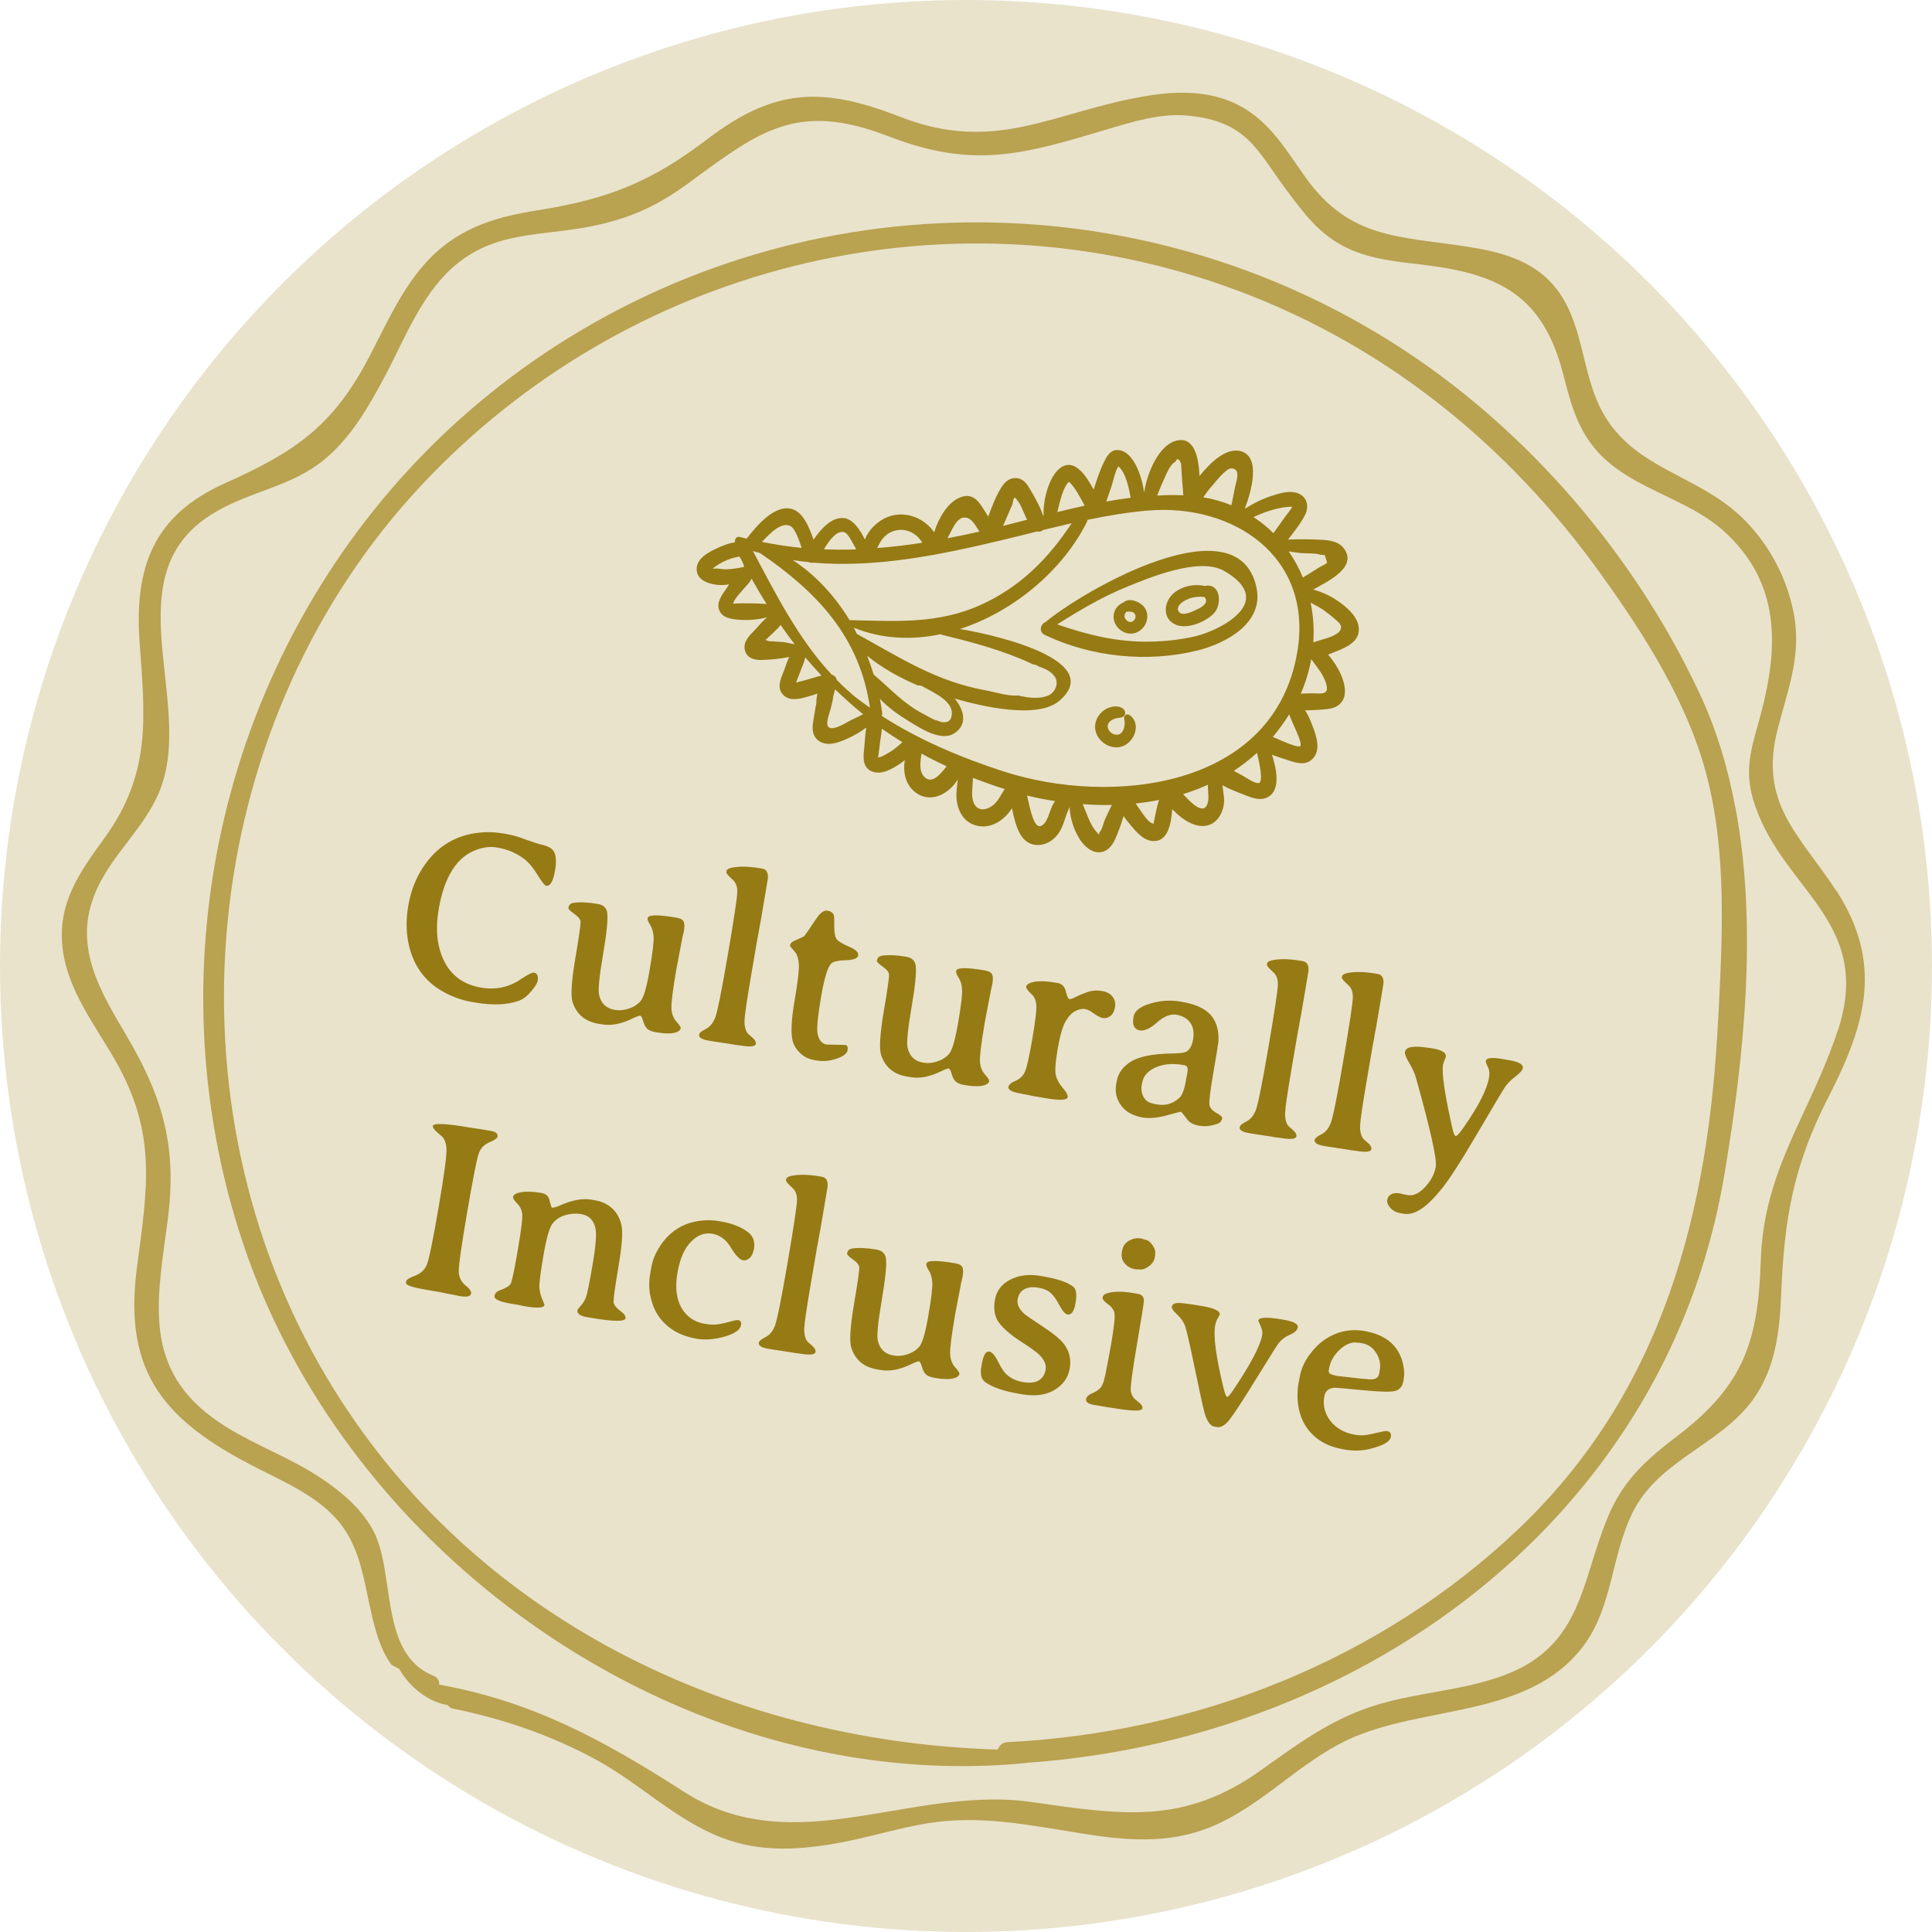
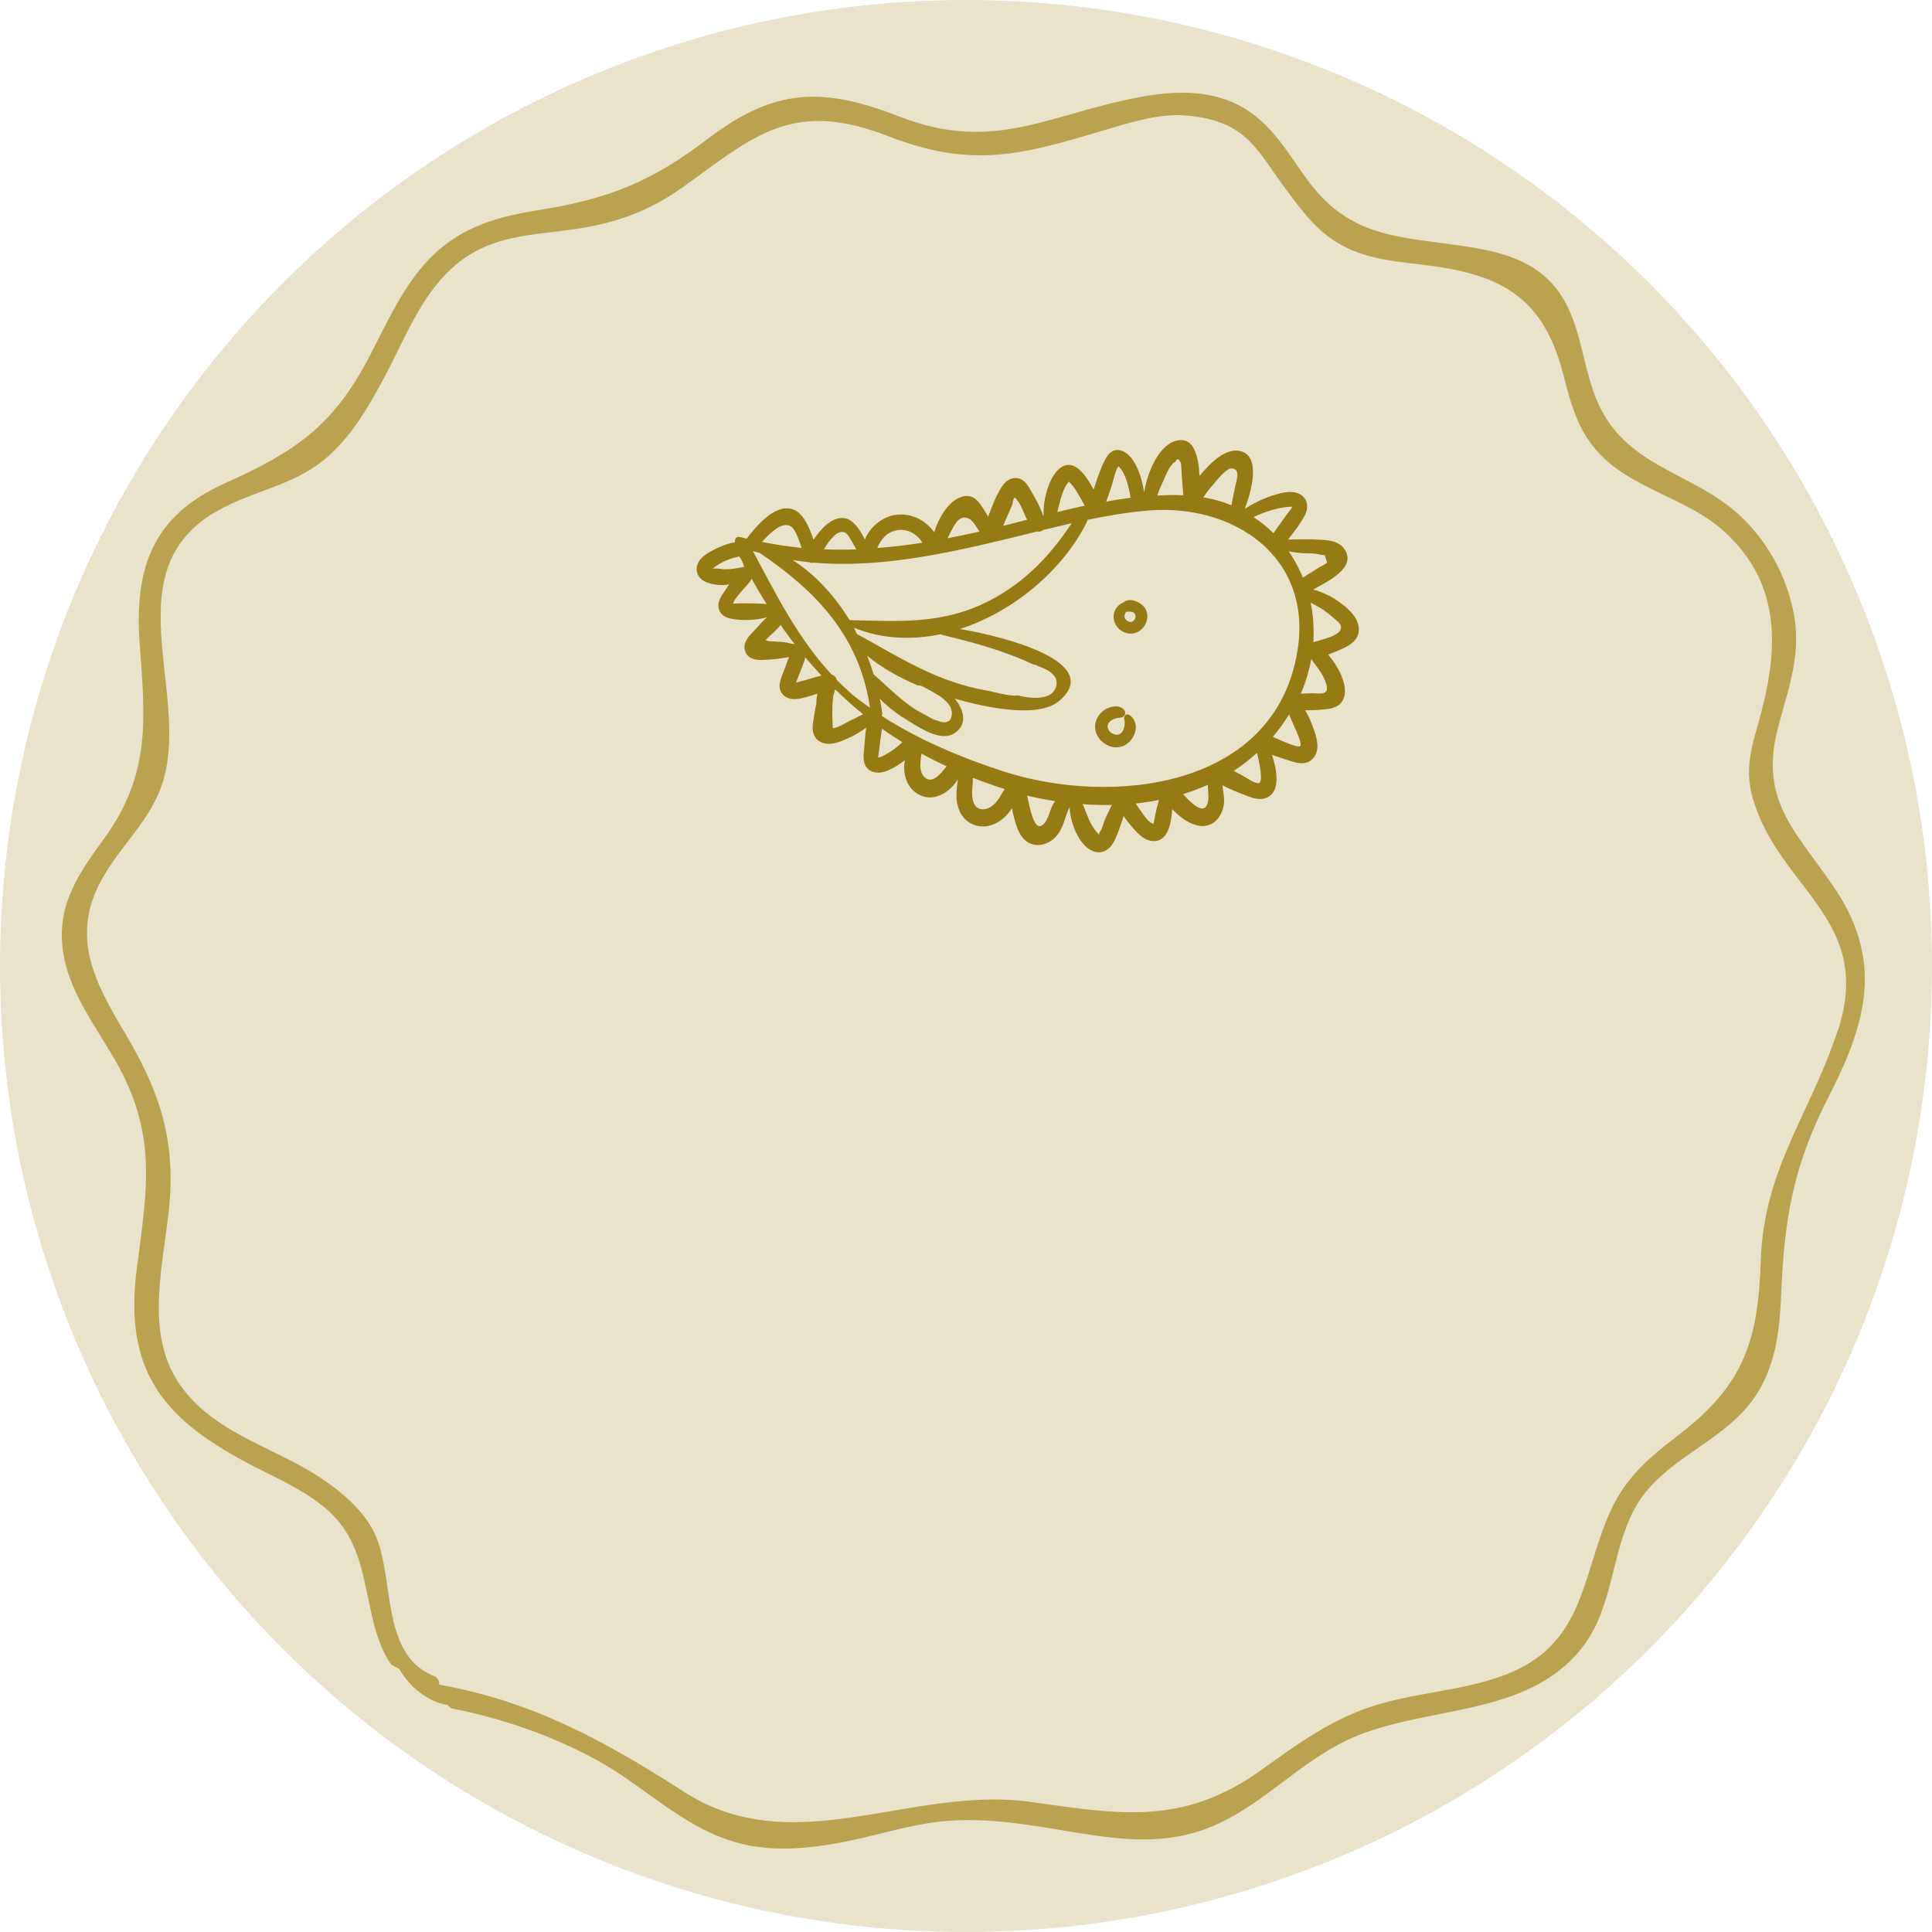
<svg xmlns="http://www.w3.org/2000/svg" width="125" height="125" viewBox="0 0 125 125" fill="none">
  <circle cx="62.5" cy="62.5" r="62.5" fill="#E9E3CC" />
  <path d="M118.79 57.594C121.833 62.267 120.765 66.174 118.334 70.912C116.024 75.407 115.436 78.821 115.238 83.838C115.136 86.184 114.859 88.529 113.449 90.512C111.385 93.41 107.526 94.39 105.773 97.59C104.219 100.434 104.417 103.961 102.37 106.592C98.787 111.211 92.036 110.291 87.175 112.577C84.03 114.067 81.659 116.805 78.448 118.158C75.61 119.358 72.777 119.079 69.818 118.598C66.524 118.069 63.409 117.422 60.036 117.962C58.194 118.265 56.393 118.823 54.563 119.18C51.874 119.69 49.257 119.898 46.665 118.883C43.7 117.737 41.359 115.368 38.581 113.86C35.604 112.239 32.471 111.182 29.194 110.523C29.116 110.451 29.026 110.398 28.954 110.315C27.652 110.107 26.452 109.086 25.84 107.987C25.81 107.975 25.792 107.957 25.768 107.946C25.611 107.868 25.468 107.791 25.323 107.708C24.729 106.895 24.381 105.873 24.081 104.609C23.415 101.764 23.289 99.395 20.918 97.466C19.598 96.385 18.044 95.708 16.543 94.936C10.71 91.955 7.961 88.879 8.855 82.051C9.54 76.82 10.176 73.358 7.457 68.608C6.149 66.322 4.372 64.066 4.054 61.376C3.7 58.449 5.134 56.46 6.773 54.203C9.78 50.041 9.39 46.449 9.035 41.609C8.681 36.705 9.906 33.338 14.581 31.254C19.094 29.235 21.537 27.567 23.853 23.155C24.933 21.106 25.87 18.933 27.406 17.158C29.41 14.86 31.799 14.076 34.776 13.607C39.409 12.871 42.146 11.76 45.819 8.964C50.133 5.686 53.23 5.609 58.218 7.551C64.387 9.955 67.988 7.307 73.899 6.256C75.802 5.912 77.896 5.817 79.703 6.601C81.995 7.58 83.094 9.546 84.462 11.47C87.307 15.454 90.475 15.275 94.856 15.947C96.969 16.273 99.094 16.79 100.528 18.476C102.532 20.821 102.256 24.176 103.745 26.777C105.779 30.328 109.734 30.702 112.591 33.374C114.295 34.971 115.496 37.114 115.994 39.389C116.63 42.274 115.724 44.412 115.021 47.149C113.761 51.977 116.42 53.989 118.778 57.594H118.79ZM118.916 66.661C121.275 59.44 115.058 57.517 113.389 51.597C113.347 51.448 113.317 51.312 113.287 51.163C112.903 49.328 113.473 47.933 113.959 46.069C115.082 41.77 115.178 37.684 111.559 34.389C109.206 32.252 105.773 31.699 103.553 29.425C102.082 27.905 101.65 26.177 101.134 24.194C99.826 19.111 96.987 17.728 92.15 17.14C90.451 16.932 88.717 16.796 87.151 16.041C85.344 15.181 84.336 13.767 83.172 12.212C81.335 9.748 80.693 7.836 76.834 7.479C75.07 7.313 73.275 7.883 71.619 8.37C66.115 10.027 62.941 10.929 57.461 8.809C51.58 6.541 49.137 8.477 44.624 11.79C42.53 13.34 40.723 14.153 38.179 14.658C34.944 15.293 31.937 14.925 29.26 17.33C27.166 19.224 26.146 22.039 24.843 24.455C23.823 26.361 22.731 28.261 21.044 29.686C18.902 31.48 16.285 31.747 13.933 33.13C7.463 36.919 12.156 44.572 10.62 50.296C9.906 52.986 7.793 54.643 6.521 57.012C4.588 60.616 6.113 63.537 8.021 66.726C9.408 69.053 10.314 71.055 10.74 73.192C11.106 75.009 11.136 76.909 10.818 79.189C10.074 84.628 9.233 88.975 14.665 92.341C16.651 93.57 18.872 94.36 20.816 95.666C21.459 96.1 22.089 96.581 22.653 97.109C23.211 97.65 23.703 98.237 24.093 98.926C25.648 101.693 24.447 106.996 28.078 108.438C28.336 108.545 28.432 108.783 28.414 108.997C34.416 110.065 39.037 112.577 44.246 115.926C50.398 119.88 56.813 116.704 63.451 116.448C64.531 116.401 65.611 116.431 66.692 116.585C72.537 117.41 76.57 118.123 81.611 114.513C84.12 112.725 86.304 111.104 89.287 110.243C91.934 109.477 94.754 109.353 97.341 108.379C102.388 106.473 102.292 102.317 104.027 98.154C104.405 97.252 104.843 96.504 105.353 95.85C106.205 94.74 107.256 93.879 108.528 92.905C112.843 89.616 113.755 86.754 113.923 81.54C114.121 75.591 117.116 72.111 118.904 66.661H118.916Z" fill="#B9A250" />
-   <path d="M112.275 52.214C113.753 59.992 112.813 68.615 111.559 76.045C110.276 83.659 107.113 90.356 102.625 95.914C94.074 106.545 80.705 113.054 66.436 114.052C66.425 114.052 66.419 114.064 66.395 114.064C65.449 114.164 64.491 114.218 63.539 114.247C49.306 114.678 35.363 107.998 25.825 97.485C21.308 92.494 17.784 86.659 15.678 80.304C14.945 78.095 14.377 75.862 13.97 73.618C10.599 55.226 17.754 35.977 32.921 24.508C49.271 12.14 71.575 11.035 89.155 21.59C98.095 26.947 105.564 35.452 109.975 44.89C111.051 47.193 111.79 49.662 112.269 52.22L112.275 52.214ZM111.169 65.922C111.435 60.642 111.755 55.108 110.365 49.963C109.123 45.368 106.427 41.128 103.677 37.283C97.498 28.612 89.232 21.997 79.126 18.459C60.872 12.063 40.549 17.261 27.339 31.317C13.088 46.467 10.422 70.299 20.693 88.354C29.746 104.248 46.74 112.664 64.556 113.196C64.645 112.942 64.858 112.729 65.189 112.717C77.417 112.103 89.302 107.419 98.225 98.944C107.58 90.049 110.56 78.443 111.163 65.916L111.169 65.922Z" fill="#B9A250" />
-   <path d="M32.534 53.922L32.796 53.967C33.156 54.029 33.561 54.145 34.012 54.318C34.465 54.485 34.823 54.599 35.087 54.66C35.351 54.721 35.553 54.809 35.692 54.922C35.961 55.143 36.035 55.607 35.913 56.316C35.792 57.024 35.598 57.355 35.331 57.31C35.244 57.295 35.062 57.063 34.784 56.614C34.508 56.16 34.228 55.821 33.944 55.598C33.44 55.205 32.845 54.95 32.157 54.833C31.761 54.765 31.345 54.804 30.908 54.952C29.591 55.387 28.749 56.68 28.381 58.831C28.158 60.167 28.284 61.298 28.759 62.225C29.235 63.151 30.022 63.709 31.12 63.897C32.06 64.058 32.909 63.883 33.667 63.374C34.139 63.058 34.431 62.91 34.544 62.929C34.759 62.966 34.84 63.141 34.787 63.455C34.759 63.614 34.617 63.845 34.358 64.15C34.1 64.455 33.836 64.655 33.566 64.751C32.807 65.018 31.873 65.056 30.764 64.866L30.495 64.82C29.873 64.714 29.264 64.493 28.666 64.159C27.456 63.481 26.707 62.423 26.419 60.984C26.273 60.235 26.271 59.445 26.413 58.613C26.556 57.776 26.821 57.032 27.208 56.379C27.989 55.054 29.068 54.248 30.443 53.961C31.139 53.816 31.836 53.803 32.534 53.922ZM43.766 66.101C43.962 66.314 44.053 66.459 44.04 66.536C44.028 66.608 43.977 66.671 43.889 66.724C43.634 66.887 43.145 66.906 42.421 66.782C42.184 66.742 42.006 66.672 41.886 66.572C41.772 66.468 41.681 66.302 41.614 66.074C41.553 65.846 41.489 65.727 41.422 65.716C41.355 65.709 41.191 65.769 40.932 65.893C40.205 66.25 39.547 66.377 38.956 66.276C38.951 66.276 38.943 66.274 38.933 66.272L38.702 66.233C37.855 66.088 37.303 65.624 37.046 64.84C36.915 64.432 36.972 63.498 37.217 62.039C37.467 60.576 37.581 59.769 37.56 59.617C37.539 59.461 37.398 59.294 37.138 59.117C36.884 58.936 36.763 58.81 36.775 58.738C36.807 58.548 36.918 58.44 37.108 58.414C37.53 58.355 38.052 58.378 38.673 58.484C39.032 58.546 39.236 58.731 39.283 59.04C39.347 59.437 39.258 60.344 39.016 61.761C38.774 63.173 38.689 64.04 38.76 64.365C38.882 64.919 39.22 65.244 39.775 65.339C40.062 65.388 40.36 65.362 40.668 65.262C40.981 65.162 41.238 65 41.44 64.776C41.643 64.551 41.84 63.874 42.034 62.745C42.228 61.611 42.312 60.89 42.285 60.584C42.263 60.28 42.189 60.032 42.063 59.841C41.938 59.645 41.884 59.499 41.901 59.401C41.939 59.175 42.562 59.166 43.768 59.372C44.02 59.415 44.174 59.5 44.232 59.626C44.291 59.747 44.295 59.954 44.245 60.246L44.144 60.697L43.755 62.738C43.526 64.073 43.422 64.914 43.442 65.261C43.463 65.603 43.571 65.883 43.766 66.101ZM45.231 66.938C45.25 66.831 45.389 66.712 45.649 66.582C45.914 66.453 46.119 66.216 46.262 65.87C46.407 65.52 46.683 64.151 47.092 61.764C47.501 59.377 47.704 58.019 47.702 57.691C47.705 57.364 47.613 57.113 47.426 56.939C47.125 56.66 46.979 56.495 46.988 56.444L47.004 56.351C47.019 56.264 47.106 56.2 47.267 56.158C47.763 56.037 48.396 56.043 49.166 56.175L49.32 56.201C49.582 56.246 49.703 56.449 49.684 56.81C49.681 56.857 49.617 57.245 49.492 57.974L49.209 59.63L49.147 59.944L49.064 60.429L49.002 60.744C49.002 60.744 48.863 61.557 48.585 63.185C48.325 64.704 48.186 65.65 48.17 66.023C48.16 66.391 48.231 66.672 48.382 66.867C48.4 66.886 48.497 66.972 48.672 67.123C48.846 67.274 48.923 67.412 48.902 67.535C48.871 67.715 48.538 67.75 47.901 67.641L47.583 67.602L47.267 67.548L46 67.355L45.839 67.328C45.402 67.253 45.2 67.123 45.231 66.938ZM53.491 67.583L54.692 67.606C54.825 67.629 54.874 67.746 54.838 67.957C54.803 68.162 54.569 68.341 54.136 68.494C53.703 68.647 53.268 68.686 52.831 68.612L52.678 68.585C52.334 68.526 52.038 68.383 51.792 68.156C51.545 67.929 51.38 67.674 51.297 67.39C51.154 66.895 51.192 66.011 51.41 64.738C51.629 63.46 51.719 62.654 51.681 62.32C51.648 61.986 51.57 61.748 51.447 61.606C51.217 61.344 51.103 61.204 51.107 61.183C51.13 61.05 51.218 60.949 51.373 60.88C51.767 60.704 51.983 60.604 52.019 60.578C52.061 60.548 52.331 60.161 52.828 59.417C53.076 59.047 53.313 58.882 53.539 58.92C53.77 58.96 53.91 59.068 53.959 59.246C53.972 59.29 53.978 59.521 53.975 59.938C53.978 60.356 54.033 60.635 54.141 60.775C54.25 60.91 54.516 61.069 54.939 61.252C55.363 61.431 55.558 61.617 55.525 61.812C55.492 62.008 55.223 62.112 54.718 62.126C54.214 62.14 53.897 62.215 53.768 62.352C53.544 62.583 53.327 63.307 53.119 64.523C52.911 65.74 52.836 66.517 52.894 66.855C52.969 67.285 53.168 67.528 53.491 67.583ZM63.725 69.517C63.922 69.731 64.013 69.876 64 69.953C63.987 70.025 63.937 70.087 63.849 70.141C63.594 70.303 63.104 70.322 62.38 70.198C62.144 70.158 61.966 70.088 61.846 69.988C61.731 69.884 61.641 69.718 61.574 69.49C61.513 69.263 61.449 69.143 61.382 69.132C61.314 69.126 61.151 69.185 60.892 69.31C60.165 69.666 59.506 69.794 58.916 69.693C58.911 69.692 58.903 69.691 58.893 69.689L58.662 69.649C57.815 69.504 57.263 69.04 57.006 68.256C56.875 67.848 56.932 66.915 57.176 65.456C57.427 63.993 57.541 63.185 57.519 63.034C57.499 62.877 57.358 62.71 57.098 62.533C56.843 62.352 56.722 62.226 56.735 62.154C56.767 61.964 56.878 61.856 57.068 61.831C57.49 61.771 58.012 61.794 58.633 61.901C58.992 61.962 59.196 62.147 59.243 62.457C59.307 62.853 59.218 63.76 58.976 65.177C58.734 66.589 58.649 67.457 58.72 67.781C58.842 68.335 59.18 68.66 59.734 68.755C60.022 68.804 60.32 68.778 60.627 68.678C60.94 68.578 61.198 68.416 61.4 68.192C61.602 67.968 61.8 67.291 61.993 66.161C62.188 65.027 62.271 64.307 62.244 64.001C62.222 63.696 62.149 63.448 62.023 63.258C61.898 63.062 61.844 62.915 61.86 62.818C61.899 62.592 62.522 62.582 63.728 62.788C63.98 62.831 64.134 62.916 64.192 63.042C64.25 63.163 64.254 63.37 64.204 63.663L64.104 64.113L63.715 66.155C63.486 67.49 63.382 68.33 63.402 68.677C63.422 69.019 63.53 69.299 63.725 69.517ZM69.078 70.988C69.043 71.188 68.561 71.209 67.632 71.05L66.816 70.91L66.495 70.839L66.011 70.749C65.467 70.656 65.212 70.511 65.245 70.316C65.269 70.178 65.415 70.052 65.682 69.939C65.956 69.822 66.155 69.648 66.279 69.415C66.41 69.179 66.579 68.45 66.788 67.228C66.998 66.006 67.084 65.257 67.046 64.981C67.014 64.706 66.923 64.498 66.773 64.356C66.504 64.104 66.378 63.931 66.394 63.839C66.409 63.747 66.477 63.674 66.597 63.62C66.953 63.459 67.51 63.444 68.27 63.574L68.416 63.599C68.709 63.649 68.891 63.833 68.963 64.152C69.037 64.466 69.112 64.629 69.189 64.642C69.266 64.656 69.409 64.606 69.618 64.494C69.833 64.383 70.083 64.278 70.37 64.179C70.661 64.081 70.969 64.059 71.292 64.115C71.616 64.17 71.848 64.297 71.988 64.496C72.134 64.69 72.185 64.918 72.14 65.179C72.09 65.445 71.986 65.634 71.83 65.745C71.673 65.855 71.518 65.897 71.364 65.871C71.21 65.844 71.018 65.748 70.787 65.582C70.558 65.411 70.358 65.31 70.189 65.281C70.02 65.252 69.823 65.293 69.598 65.402C69.374 65.506 69.159 65.728 68.953 66.068C68.752 66.404 68.577 67.011 68.427 67.889C68.278 68.761 68.243 69.337 68.322 69.614C68.402 69.887 68.552 70.151 68.773 70.405C68.999 70.66 69.1 70.855 69.078 70.988ZM76.651 68.924L76.521 68.901C75.848 68.786 75.26 68.842 74.756 69.067C74.259 69.288 73.972 69.622 73.895 70.069L73.869 70.223C73.824 70.485 73.863 70.735 73.987 70.972C74.116 71.206 74.308 71.344 74.565 71.388L74.655 71.42L74.886 71.459C75.42 71.551 75.894 71.407 76.307 71.029C76.489 70.864 76.63 70.487 76.731 69.897C76.739 69.85 76.747 69.804 76.754 69.758L76.794 69.574L76.825 69.389C76.874 69.107 76.816 68.952 76.651 68.924ZM73.335 65.796C73.4 65.416 73.758 65.129 74.41 64.934C75.067 64.734 75.72 64.69 76.366 64.801C76.387 64.805 76.407 64.808 76.428 64.812C77.044 64.917 77.524 65.076 77.868 65.288C78.567 65.714 78.887 66.419 78.83 67.402C78.824 67.502 78.718 68.149 78.513 69.346C78.309 70.537 78.221 71.24 78.247 71.456C78.279 71.673 78.427 71.854 78.693 72C78.964 72.147 79.092 72.264 79.077 72.351C79.045 72.536 78.929 72.661 78.727 72.727C78.324 72.859 77.943 72.894 77.584 72.832C77.229 72.772 76.979 72.644 76.833 72.45C76.57 72.104 76.428 71.929 76.407 71.926C76.387 71.922 76.074 72.003 75.47 72.169C74.866 72.33 74.354 72.375 73.933 72.303C73.302 72.195 72.836 71.935 72.537 71.525C72.237 71.114 72.13 70.66 72.215 70.162L72.248 69.969C72.339 69.435 72.651 69.005 73.182 68.679C73.714 68.352 74.599 68.179 75.839 68.159C76.29 68.151 76.578 68.121 76.703 68.069C76.953 67.964 77.116 67.69 77.192 67.249C77.267 66.807 77.207 66.448 77.012 66.172C76.816 65.895 76.52 65.723 76.125 65.655C75.73 65.588 75.308 65.753 74.859 66.152C74.416 66.546 74.044 66.718 73.741 66.666C73.381 66.605 73.246 66.314 73.335 65.796ZM80.207 72.925C80.226 72.817 80.365 72.698 80.625 72.568C80.89 72.439 81.094 72.202 81.238 71.857C81.383 71.506 81.659 70.138 82.068 67.751C82.476 65.363 82.68 64.006 82.678 63.678C82.681 63.351 82.589 63.1 82.402 62.925C82.101 62.647 81.955 62.481 81.964 62.43L81.98 62.338C81.995 62.25 82.082 62.186 82.243 62.145C82.739 62.024 83.372 62.029 84.142 62.161L84.296 62.187C84.558 62.232 84.679 62.435 84.659 62.796C84.657 62.843 84.593 63.231 84.468 63.961L84.185 65.616L84.123 65.93L84.04 66.416L83.978 66.73C83.978 66.73 83.839 67.544 83.56 69.171C83.3 70.691 83.162 71.637 83.146 72.009C83.136 72.377 83.207 72.659 83.358 72.854C83.376 72.873 83.472 72.958 83.647 73.109C83.822 73.261 83.899 73.398 83.878 73.521C83.847 73.701 83.513 73.736 82.877 73.627L82.558 73.589L82.243 73.535L80.976 73.342L80.814 73.314C80.378 73.239 80.175 73.11 80.207 72.925ZM85.058 73.755C85.077 73.647 85.216 73.528 85.476 73.399C85.741 73.27 85.946 73.032 86.089 72.687C86.234 72.337 86.51 70.968 86.919 68.581C87.328 66.194 87.531 64.836 87.529 64.508C87.532 64.181 87.44 63.93 87.254 63.756C86.953 63.477 86.806 63.312 86.815 63.261L86.831 63.168C86.846 63.081 86.933 63.017 87.094 62.975C87.59 62.854 88.223 62.859 88.993 62.991L89.147 63.018C89.409 63.062 89.53 63.266 89.511 63.627C89.508 63.674 89.444 64.062 89.319 64.791L89.036 66.446L88.974 66.761L88.891 67.246L88.829 67.56C88.829 67.56 88.69 68.374 88.412 70.001C88.152 71.521 88.013 72.467 87.997 72.839C87.987 73.207 88.058 73.489 88.209 73.684C88.227 73.703 88.324 73.788 88.499 73.94C88.673 74.091 88.75 74.228 88.729 74.352C88.698 74.531 88.365 74.567 87.728 74.458L87.41 74.419L87.094 74.365L85.827 74.172L85.666 74.144C85.229 74.07 85.027 73.94 85.058 73.755ZM93.365 68.891C93.271 69.441 93.474 70.818 93.974 73.022C94.043 73.33 94.113 73.49 94.185 73.502C94.257 73.514 94.426 73.329 94.692 72.947C95.657 71.569 96.205 70.498 96.336 69.733C96.374 69.512 96.369 69.326 96.321 69.175L96.26 69.022C96.165 68.837 96.123 68.711 96.134 68.644C96.168 68.444 96.512 68.4 97.164 68.511L97.656 68.596C98.278 68.702 98.568 68.873 98.528 69.109C98.505 69.243 98.341 69.426 98.037 69.659C97.739 69.888 97.511 70.122 97.355 70.359C97.198 70.596 96.601 71.599 95.564 73.366C94.533 75.128 93.763 76.32 93.256 76.942C92.747 77.568 92.297 78.003 91.906 78.248C91.521 78.494 91.151 78.587 90.797 78.526L90.597 78.492C90.33 78.446 90.114 78.33 89.951 78.143C89.791 77.963 89.726 77.79 89.754 77.626C89.781 77.467 89.868 77.347 90.014 77.266C90.164 77.192 90.347 77.173 90.562 77.21L90.737 77.255C90.813 77.274 90.931 77.297 91.09 77.324C91.449 77.385 91.82 77.211 92.202 76.801C92.584 76.391 92.815 75.949 92.896 75.477C92.977 75.005 92.551 73.096 91.617 69.75C91.532 69.444 91.385 69.118 91.175 68.77C90.97 68.423 90.877 68.191 90.898 68.073C90.931 67.878 91.09 67.765 91.376 67.735C91.662 67.699 92.105 67.733 92.706 67.835C93.312 67.939 93.592 68.122 93.547 68.384C93.44 68.64 93.379 68.809 93.365 68.891ZM32.187 73.551C32.17 73.649 31.997 73.767 31.666 73.906C31.341 74.046 31.114 74.274 30.986 74.59C30.864 74.902 30.61 76.188 30.223 78.446C29.837 80.7 29.658 81.998 29.683 82.341C29.715 82.679 29.861 82.955 30.12 83.169C30.386 83.378 30.507 83.552 30.483 83.69C30.45 83.88 30.201 83.935 29.733 83.855L29.565 83.819L29.212 83.75C29.095 83.725 28.978 83.702 28.86 83.682L28.523 83.609L27.484 83.431C26.647 83.287 26.241 83.141 26.267 82.993L26.285 82.885C26.302 82.787 26.491 82.671 26.852 82.538C27.219 82.4 27.473 82.163 27.615 81.828C27.758 81.488 28.014 80.24 28.383 78.084C28.753 75.922 28.92 74.654 28.884 74.278C28.849 73.897 28.736 73.632 28.544 73.483C28.163 73.18 27.982 72.969 28.003 72.851C28.037 72.651 28.847 72.686 30.433 72.958L31.283 73.087L31.784 73.173C32.087 73.225 32.221 73.351 32.187 73.551ZM33.027 84.34C32.303 84.216 31.959 84.051 31.994 83.846C32.023 83.677 32.142 83.554 32.35 83.479C32.727 83.343 32.958 83.202 33.04 83.058C33.124 82.909 33.279 82.172 33.506 80.847C33.733 79.517 33.826 78.733 33.782 78.493C33.745 78.249 33.633 78.034 33.448 77.849C33.263 77.664 33.179 77.525 33.195 77.433C33.21 77.341 33.295 77.265 33.447 77.207C33.803 77.072 34.333 77.065 35.036 77.186C35.247 77.222 35.399 77.322 35.492 77.486C35.524 77.544 35.562 77.666 35.604 77.853C35.652 78.036 35.688 78.129 35.714 78.134C35.812 78.145 35.976 78.102 36.204 78.004C36.994 77.647 37.677 77.519 38.252 77.617L38.267 77.62L38.514 77.662C38.929 77.733 39.286 77.9 39.585 78.162C39.884 78.425 40.088 78.777 40.197 79.218C40.312 79.66 40.251 80.572 40.014 81.953C39.779 83.329 39.675 84.104 39.703 84.278C39.738 84.447 39.879 84.625 40.128 84.81C40.381 84.996 40.496 85.156 40.474 85.289C40.434 85.52 39.685 85.511 38.227 85.261L37.996 85.222C37.534 85.143 37.322 84.993 37.36 84.772C37.368 84.726 37.443 84.625 37.586 84.47C37.73 84.31 37.84 84.125 37.919 83.917C37.996 83.708 38.138 83.003 38.344 81.802C38.55 80.596 38.609 79.808 38.519 79.438C38.394 78.931 38.093 78.636 37.616 78.554C37.267 78.495 36.914 78.519 36.557 78.627C36.206 78.731 35.931 78.919 35.731 79.191C35.538 79.459 35.345 80.153 35.153 81.272C34.963 82.386 34.878 83.066 34.899 83.313C34.921 83.554 34.963 83.754 35.026 83.913L35.232 84.424C35.198 84.624 34.778 84.655 33.971 84.517L33.504 84.421L33.027 84.34ZM48.074 81.541C47.859 81.504 47.596 81.23 47.288 80.717C46.984 80.206 46.581 79.907 46.078 79.82C45.58 79.735 45.119 79.913 44.695 80.353C44.272 80.787 43.983 81.459 43.827 82.368C43.672 83.277 43.758 84.023 44.086 84.608C44.42 85.188 44.923 85.536 45.595 85.651C45.965 85.714 46.281 85.721 46.543 85.67C46.81 85.621 47.058 85.563 47.286 85.496C47.52 85.425 47.681 85.397 47.768 85.412C47.917 85.438 47.975 85.548 47.941 85.743C47.891 86.041 47.54 86.285 46.889 86.475C46.238 86.664 45.63 86.711 45.066 86.614C43.967 86.426 43.143 85.931 42.593 85.129C42.37 84.8 42.203 84.399 42.094 83.926C41.986 83.448 41.975 82.954 42.062 82.446L42.127 82.069C42.128 82.059 42.13 82.046 42.133 82.03C42.135 82.02 42.137 82.01 42.138 82C42.215 81.553 42.394 81.108 42.676 80.665C43.231 79.798 43.978 79.26 44.918 79.051C45.461 78.933 45.984 78.917 46.487 79.003L46.665 79.033C47.358 79.152 47.925 79.373 48.366 79.697C48.723 79.959 48.862 80.318 48.784 80.775C48.732 81.078 48.633 81.288 48.486 81.406C48.345 81.519 48.208 81.564 48.074 81.541ZM49.095 86.876C49.114 86.768 49.253 86.649 49.513 86.519C49.778 86.391 49.982 86.153 50.126 85.808C50.27 85.458 50.547 84.089 50.956 81.702C51.364 79.314 51.568 77.957 51.566 77.629C51.569 77.302 51.477 77.051 51.29 76.876C50.989 76.598 50.843 76.433 50.852 76.381L50.867 76.289C50.883 76.202 50.97 76.137 51.13 76.096C51.627 75.975 52.26 75.98 53.03 76.112L53.184 76.138C53.446 76.183 53.567 76.386 53.547 76.748C53.544 76.795 53.481 77.183 53.356 77.912L53.073 79.567L53.011 79.882L52.928 80.367L52.866 80.681C52.866 80.681 52.727 81.495 52.448 83.122C52.188 84.642 52.05 85.588 52.034 85.96C52.024 86.328 52.094 86.61 52.246 86.805C52.264 86.824 52.36 86.909 52.535 87.061C52.71 87.212 52.787 87.349 52.766 87.472C52.735 87.652 52.401 87.688 51.765 87.579L51.447 87.54L51.131 87.486L49.864 87.293L49.702 87.265C49.266 87.191 49.063 87.061 49.095 86.876ZM61.798 88.464C61.994 88.677 62.086 88.822 62.073 88.899C62.06 88.971 62.01 89.034 61.922 89.087C61.666 89.25 61.177 89.269 60.453 89.145C60.217 89.105 60.039 89.034 59.919 88.935C59.804 88.831 59.714 88.664 59.647 88.436C59.586 88.209 59.522 88.09 59.455 88.078C59.387 88.072 59.224 88.131 58.965 88.256C58.238 88.613 57.579 88.74 56.989 88.639C56.984 88.638 56.976 88.637 56.966 88.635L56.735 88.596C55.888 88.451 55.336 87.986 55.079 87.203C54.948 86.794 55.005 85.861 55.249 84.402C55.499 82.939 55.614 82.132 55.592 81.98C55.572 81.823 55.431 81.656 55.171 81.48C54.916 81.299 54.795 81.172 54.807 81.101C54.84 80.911 54.951 80.803 55.14 80.777C55.563 80.717 56.084 80.741 56.706 80.847C57.065 80.908 57.268 81.094 57.316 81.403C57.38 81.8 57.291 82.707 57.048 84.124C56.807 85.535 56.722 86.403 56.793 86.727C56.915 87.282 57.253 87.606 57.807 87.701C58.095 87.751 58.392 87.725 58.7 87.624C59.013 87.525 59.271 87.363 59.473 87.138C59.675 86.914 59.873 86.237 60.066 85.108C60.261 83.973 60.344 83.253 60.317 82.947C60.295 82.642 60.221 82.395 60.096 82.204C59.971 82.008 59.916 81.862 59.933 81.764C59.972 81.538 60.594 81.528 61.801 81.735C62.052 81.778 62.207 81.862 62.265 81.989C62.323 82.11 62.327 82.316 62.277 82.609L62.176 83.059L61.787 85.101C61.559 86.436 61.455 87.277 61.474 87.624C61.495 87.965 61.603 88.245 61.798 88.464ZM68.853 86.976C69.193 87.431 69.312 87.953 69.212 88.544C69.111 89.129 68.784 89.591 68.229 89.929C67.675 90.262 66.973 90.356 66.12 90.21L65.912 90.174C64.942 90.008 64.224 89.761 63.757 89.433C63.497 89.251 63.407 88.929 63.486 88.467L63.519 88.275C63.62 87.684 63.781 87.408 64.002 87.446C64.186 87.478 64.375 87.689 64.567 88.082C64.759 88.469 64.93 88.736 65.079 88.883C65.369 89.165 65.735 89.344 66.177 89.419C66.623 89.496 66.968 89.459 67.21 89.311C67.453 89.157 67.6 88.926 67.653 88.618C67.706 88.31 67.575 87.994 67.26 87.671C67.094 87.5 66.688 87.205 66.04 86.788C65.398 86.372 64.933 85.972 64.644 85.59C64.356 85.203 64.264 84.711 64.366 84.116C64.468 83.52 64.799 83.08 65.36 82.796C65.922 82.506 66.568 82.424 67.297 82.549L67.505 82.584C68.46 82.748 69.11 82.975 69.457 83.267C69.637 83.419 69.681 83.765 69.588 84.304C69.496 84.843 69.322 85.091 69.065 85.047C68.921 85.022 68.751 84.829 68.554 84.468C68.363 84.102 68.176 83.835 67.993 83.667C67.812 83.493 67.539 83.375 67.174 83.312C66.815 83.251 66.516 83.284 66.277 83.413C66.039 83.541 65.892 83.761 65.839 84.075C65.786 84.383 65.931 84.693 66.274 85.005C66.36 85.089 66.752 85.359 67.451 85.817C68.149 86.275 68.617 86.661 68.853 86.976ZM74.713 81.361C74.674 81.587 74.541 81.781 74.312 81.942C74.09 82.1 73.884 82.162 73.694 82.13C73.651 82.133 73.617 82.132 73.591 82.128L73.419 82.114C73.162 82.07 72.946 81.946 72.769 81.742C72.598 81.538 72.535 81.303 72.581 81.036L72.605 80.897C72.65 80.63 72.794 80.425 73.035 80.281C73.282 80.133 73.545 80.083 73.822 80.13L73.86 80.137L74.117 80.213C74.276 80.24 74.425 80.355 74.565 80.559C74.71 80.758 74.768 80.945 74.739 81.12L74.742 81.192L74.713 81.361ZM71.676 84.376C71.431 84.202 71.319 84.059 71.338 83.946C71.357 83.833 71.427 83.752 71.546 83.704C71.959 83.542 72.572 83.531 73.383 83.67L73.606 83.708C73.883 83.755 74.018 83.91 74.01 84.173C74.007 84.315 73.857 85.251 73.561 86.982C73.266 88.707 73.132 89.703 73.16 89.972C73.189 90.236 73.327 90.461 73.576 90.646C73.825 90.826 73.938 90.985 73.914 91.124C73.88 91.319 73.227 91.308 71.954 91.09L71.722 91.058L70.782 90.897C70.407 90.833 70.236 90.708 70.268 90.524C70.294 90.37 70.432 90.24 70.683 90.135C70.938 90.031 71.125 89.899 71.242 89.739C71.372 89.566 71.497 89.13 71.616 88.432L71.666 88.187L71.707 87.948L71.777 87.588L71.817 87.349L71.866 87.112C72.074 85.895 72.154 85.179 72.107 84.965C72.065 84.747 71.921 84.55 71.676 84.376ZM78.74 92.331L78.563 92.3C78.322 92.259 78.121 91.995 77.962 91.508C77.882 91.262 77.672 90.314 77.331 88.665C76.99 87.016 76.772 86.062 76.679 85.803C76.587 85.539 76.416 85.29 76.165 85.057C75.915 84.819 75.799 84.651 75.815 84.554C75.842 84.394 75.973 84.311 76.207 84.304C76.441 84.296 76.96 84.361 77.766 84.499C78.572 84.637 78.956 84.822 78.916 85.053C78.913 85.068 78.871 85.148 78.788 85.292C78.706 85.431 78.65 85.591 78.619 85.771C78.498 86.474 78.68 87.821 79.164 89.811C79.255 90.175 79.331 90.363 79.392 90.373C79.454 90.384 79.581 90.247 79.772 89.963C80.911 88.277 81.541 87.079 81.663 86.371C81.693 86.196 81.657 86 81.557 85.782C81.457 85.564 81.408 85.453 81.409 85.448C81.446 85.227 81.943 85.198 82.898 85.362L83.082 85.393C83.709 85.501 84.003 85.662 83.966 85.877C83.935 86.062 83.768 86.221 83.465 86.354C83.163 86.482 82.918 86.665 82.729 86.902C82.642 87.009 82.16 87.774 81.282 89.199C80.405 90.618 79.825 91.507 79.541 91.865C79.259 92.219 78.992 92.374 78.74 92.331ZM89.232 88.871L89.273 88.632C89.338 88.253 89.26 87.888 89.04 87.538C88.821 87.184 88.513 86.973 88.118 86.905L87.972 86.88C87.898 86.878 87.849 86.875 87.823 86.871C87.464 86.809 87.087 86.956 86.693 87.311C86.305 87.667 86.07 88.079 85.991 88.546L85.973 88.646C85.945 88.811 86.029 88.909 86.224 88.943C86.298 88.972 86.338 88.986 86.343 88.987L86.519 89.025L86.565 89.033L86.62 89.034L88.121 89.204L88.403 89.221C88.901 89.306 89.178 89.189 89.232 88.871ZM85.68 90.364C85.579 90.949 85.716 91.477 86.09 91.948C86.464 92.419 86.99 92.712 87.667 92.828C87.939 92.875 88.192 92.878 88.426 92.839C88.666 92.796 88.927 92.74 89.208 92.672C89.494 92.604 89.671 92.576 89.737 92.588C89.943 92.623 90.027 92.751 89.989 92.972C89.938 93.269 89.503 93.523 88.686 93.731C88.155 93.868 87.607 93.888 87.043 93.791L86.873 93.762C85.908 93.597 85.157 93.167 84.621 92.473C84.332 92.096 84.134 91.645 84.028 91.119C83.924 90.589 83.92 90.039 84.018 89.469L84.056 89.293L84.086 89.116C84.17 88.623 84.366 88.157 84.674 87.719C84.987 87.281 85.328 86.935 85.7 86.681C86.483 86.15 87.337 85.96 88.262 86.113C89.658 86.352 90.494 87.055 90.77 88.223C90.855 88.591 90.873 88.919 90.823 89.207L90.797 89.361C90.736 89.715 90.549 89.929 90.236 90.002C89.923 90.07 89.216 90.049 88.114 89.94C87.013 89.831 86.413 89.781 86.317 89.791C85.953 89.819 85.74 90.009 85.68 90.364Z" fill="#967A14" />
-   <path d="M84.454 45.956C84.964 45.959 85.495 45.919 85.947 45.867C86.488 45.801 86.924 45.493 87.002 44.931C87.116 44.167 86.583 43.105 85.93 42.354C86.139 42.272 86.342 42.187 86.524 42.115C87.166 41.852 87.916 41.514 87.917 40.716C87.915 39.992 87.258 39.389 86.72 38.997C86.172 38.592 85.597 38.32 84.966 38.143C85.885 37.623 87.791 36.742 86.994 35.543C86.644 35.014 86.002 34.946 85.425 34.921C84.727 34.88 84.031 34.887 83.335 34.908C83.726 34.407 84.138 33.893 84.425 33.339C84.694 32.824 84.609 32.206 84.044 31.945C83.485 31.687 82.791 31.913 82.238 32.094C81.639 32.293 81.069 32.58 80.536 32.922C80.957 31.816 81.601 29.555 80.281 29.192C79.367 28.938 78.358 29.871 77.609 30.796C77.546 29.57 77.275 28.201 76.082 28.519C74.971 28.819 74.228 30.561 74.025 31.86C73.879 30.809 73.356 29.24 72.39 29.121C71.932 29.065 71.686 29.388 71.495 29.757C71.186 30.346 70.971 31.014 70.759 31.675C70.281 30.797 69.615 29.798 68.814 30.151C67.918 30.545 67.46 32.343 67.524 33.358C67.517 33.355 67.505 33.365 67.49 33.366C67.291 32.767 66.953 32.175 66.64 31.647C66.425 31.275 66.185 30.944 65.716 30.929C65.276 30.918 64.989 31.215 64.769 31.564C64.421 32.121 64.178 32.784 63.936 33.426C63.458 32.69 63.077 31.71 61.997 32.235C61.291 32.576 60.711 33.545 60.443 34.438C59.874 33.633 58.894 33.147 57.876 33.322C57.078 33.457 56.268 34.107 55.958 34.907C55.642 34.264 55.191 33.601 54.63 33.523C53.844 33.422 53.142 34.172 52.636 34.917C52.337 34.063 51.945 33.093 51.177 32.917C50.071 32.67 48.928 34.05 48.308 34.85C48.158 34.815 48.007 34.78 47.86 34.738C47.643 34.681 47.516 34.905 47.547 35.092C47.132 35.145 46.699 35.326 46.385 35.476C45.838 35.728 45.079 36.121 45.073 36.812C45.065 37.54 45.859 37.795 46.456 37.843C46.702 37.867 46.945 37.845 47.178 37.811C47.101 37.92 47.032 38.026 46.972 38.113C46.705 38.502 46.36 38.947 46.522 39.44C46.703 39.994 47.345 40.062 47.848 40.1C48.448 40.142 49.058 40.091 49.638 39.937C49.317 40.189 49.046 40.553 48.79 40.811C48.441 41.164 48.047 41.566 48.203 42.109C48.354 42.612 48.864 42.721 49.318 42.7C49.921 42.683 50.484 42.619 51.06 42.508C50.907 42.825 50.811 43.183 50.685 43.49C50.488 43.977 50.251 44.523 50.677 44.964C51.076 45.364 51.682 45.236 52.164 45.099C52.387 45.037 52.643 44.968 52.889 44.871C52.841 45.084 52.812 45.29 52.82 45.497C52.73 45.895 52.681 46.319 52.618 46.653C52.517 47.197 52.569 47.755 53.124 48.019C53.699 48.292 54.389 47.989 54.918 47.744C55.323 47.558 55.698 47.337 56.046 47.074C55.965 47.589 55.947 48.132 55.893 48.621C55.838 49.147 55.868 49.718 56.455 49.928C57.01 50.124 57.582 49.815 58.044 49.534C58.199 49.436 58.379 49.318 58.545 49.179C58.396 49.989 58.61 50.865 59.325 51.335C60.31 51.982 61.42 51.319 61.973 50.429C61.969 50.473 61.968 50.51 61.958 50.551C61.91 50.922 61.856 51.305 61.888 51.681C61.943 52.353 62.258 53.033 62.908 53.323C63.916 53.762 64.921 53.166 65.475 52.292C65.523 52.562 65.59 52.824 65.656 53.072C65.836 53.731 66.137 54.495 66.885 54.647C67.495 54.769 68.103 54.446 68.458 53.959C68.686 53.644 68.812 53.284 68.926 52.919C69.002 52.673 69.104 52.439 69.204 52.211C69.233 53.286 69.886 54.905 70.885 55.121C71.486 55.246 71.898 54.838 72.134 54.33C72.361 53.841 72.535 53.321 72.693 52.802C72.851 53.029 73.023 53.239 73.188 53.432C73.541 53.849 73.974 54.362 74.562 54.414C75.542 54.501 75.771 53.349 75.845 52.349C76.505 53.066 77.463 53.671 78.261 53.362C78.777 53.164 79.071 52.644 79.17 52.122C79.252 51.691 79.136 51.248 79.094 50.807C79.562 51.064 80.074 51.257 80.551 51.442C81.026 51.633 81.576 51.842 82.062 51.556C82.851 51.093 82.609 49.797 82.297 48.832C82.645 48.968 83.013 49.075 83.328 49.182C83.88 49.37 84.504 49.566 84.957 49.062C85.395 48.574 85.236 47.864 85.042 47.305C84.897 46.895 84.704 46.351 84.424 45.935L84.454 45.956ZM85.843 44.442C85.945 45.022 85.255 44.842 84.819 44.856C84.597 44.864 84.377 44.867 84.161 44.878C84.478 44.15 84.698 43.401 84.837 42.648C85.242 43.208 85.733 43.761 85.846 44.436L85.843 44.442ZM85.66 39.493C85.875 39.639 86.076 39.802 86.267 39.968C86.55 40.219 86.892 40.421 86.718 40.767C86.534 41.139 85.696 41.333 85.321 41.449C85.191 41.49 85.078 41.523 84.971 41.56C85.027 40.687 84.972 39.827 84.797 38.997C85.096 39.142 85.387 39.306 85.662 39.486L85.66 39.493ZM84.081 35.775C84.498 35.821 85.049 35.767 85.44 35.892C85.527 35.9 85.623 35.904 85.71 35.911C85.762 36.07 85.811 36.234 85.863 36.392C85.822 36.487 85.47 36.636 85.377 36.694C85.015 36.92 84.655 37.141 84.299 37.37C84.054 36.774 83.745 36.202 83.379 35.674C83.613 35.708 83.844 35.748 84.081 35.775ZM83.192 32.811C83.192 32.811 83.586 32.771 83.59 32.78C83.63 32.843 83.263 33.271 83.203 33.358C82.932 33.738 82.661 34.118 82.391 34.497C82.002 34.109 81.572 33.764 81.103 33.455C81.765 33.147 82.485 32.895 83.192 32.811ZM78.391 31.476C78.592 31.239 79.307 30.306 79.654 30.306C80.332 30.307 79.966 31.181 79.894 31.572C79.828 31.95 79.742 32.32 79.672 32.689C79.103 32.456 78.499 32.284 77.853 32.176C78.019 31.932 78.189 31.697 78.385 31.473L78.391 31.476ZM76.049 29.876C76.162 29.616 76.285 29.662 76.415 30.005C76.433 30.277 76.453 30.542 76.464 30.811C76.496 31.224 76.53 31.631 76.561 32.044C75.999 32.018 75.436 32.029 74.872 32.063C74.972 31.797 75.07 31.538 75.189 31.281C75.356 30.932 75.662 30.055 76.04 29.88L76.049 29.876ZM72.356 30.169C72.84 30.583 73.044 31.569 73.152 32.204C72.626 32.269 72.098 32.356 71.574 32.452C71.689 32.118 71.805 31.784 71.92 31.449C72.024 31.14 72.134 30.525 72.356 30.169ZM69.156 31.166C69.535 31.49 69.894 32.189 70.177 32.718C69.586 32.846 68.99 32.986 68.406 33.132C68.587 32.456 68.731 31.622 69.156 31.166ZM65.825 32.393C66.003 32.523 66.274 33.267 66.375 33.469C66.409 33.529 66.433 33.577 66.458 33.626C65.932 33.759 65.413 33.895 64.897 34.025C65.043 33.689 65.189 33.353 65.333 33.023C65.391 32.89 65.451 32.751 65.509 32.617C65.568 32.153 65.673 32.086 65.829 32.402L65.825 32.393ZM61.342 34.747C61.627 34.245 61.92 33.347 62.554 33.502C62.914 33.592 63.114 34.017 63.372 34.394C62.678 34.551 61.989 34.697 61.299 34.826C61.31 34.801 61.321 34.776 61.342 34.747ZM57.978 34.316C58.679 34.161 59.331 34.535 59.674 35.114C58.695 35.269 57.726 35.382 56.758 35.458C56.992 34.92 57.318 34.466 57.978 34.316ZM54.664 34.449C54.867 34.538 55.15 35.083 55.4 35.546C54.705 35.568 54.002 35.571 53.307 35.54C53.656 34.946 54.177 34.252 54.664 34.449ZM52.349 36.374C52.444 36.416 52.544 36.429 52.645 36.405C56.737 36.754 60.931 35.88 64.92 34.924C65.644 34.749 66.378 34.571 67.108 34.383C67.24 34.426 67.386 34.384 67.496 34.288C68.11 34.141 68.725 33.994 69.336 33.853C67.842 36.127 66 37.987 63.458 39.135C60.646 40.399 57.951 40.184 54.969 40.123C54.017 38.57 52.776 37.194 51.286 36.236C51.645 36.294 52.003 36.337 52.364 36.374L52.349 36.374ZM60.948 41.073C62.654 41.484 64.35 41.935 65.974 42.604C66.271 42.718 66.557 42.858 66.846 42.991C66.898 42.991 66.948 42.998 67.001 43.014C67.071 43.044 67.141 43.074 67.205 43.117C67.581 43.258 67.951 43.396 68.21 43.735C68.549 44.169 68.283 44.815 67.807 45.007C67.232 45.239 66.521 45.156 65.869 44.993C65.278 45.068 64.312 44.76 63.849 44.68C60.599 44.11 58.245 42.558 55.441 41.014C55.372 40.878 55.312 40.739 55.24 40.61C57.044 41.35 58.98 41.423 60.859 41.035C60.885 41.046 60.917 41.059 60.948 41.073ZM51.183 34.066C51.456 34.252 51.685 34.902 51.869 35.45C51.017 35.365 50.161 35.234 49.301 35.063C49.812 34.495 50.624 33.687 51.183 34.066ZM48.115 36.681C47.732 36.763 47.325 36.834 46.931 36.837C46.727 36.838 46.513 36.775 46.306 36.783C46.04 36.788 46.082 36.814 46.275 36.664C46.579 36.434 46.932 36.264 47.294 36.142C47.47 36.084 47.651 36.049 47.837 36.002C47.959 36.191 48.072 36.398 48.152 36.682C48.139 36.676 48.13 36.68 48.115 36.681ZM48.538 39.036C48.432 39.035 47.429 39.02 47.45 39.075C47.385 38.896 47.962 38.28 48.072 38.147C48.279 37.898 48.501 37.716 48.629 37.44C48.941 38.005 49.261 38.551 49.602 39.084C49.247 39.05 48.897 39.041 48.538 39.036ZM50.441 41.522C50.237 41.524 50.058 41.484 49.858 41.494C49.728 41.498 49.619 41.436 49.505 41.386C49.505 41.386 49.573 41.386 49.634 41.314C49.775 41.164 49.894 41.081 50.032 40.937C50.211 40.751 50.378 40.628 50.501 40.432C50.799 40.856 51.103 41.282 51.419 41.684C51.078 41.634 50.788 41.522 50.438 41.528L50.441 41.522ZM52.615 43.855C52.38 43.926 52.155 43.994 51.916 44.056C51.867 44.065 51.617 44.122 51.505 44.171C51.551 44.048 51.593 43.916 51.646 43.795C51.727 43.574 51.814 43.356 51.904 43.131C51.989 42.919 52.065 42.726 52.098 42.53C52.442 42.935 52.791 43.328 53.152 43.712C52.971 43.746 52.795 43.805 52.621 43.858L52.615 43.855ZM55.172 46.535C54.801 46.713 54.291 47.072 53.881 47.112C53.228 47.175 53.652 46.236 53.738 45.881C53.803 45.593 53.891 45.322 53.908 45.058C53.946 44.901 53.987 44.754 54.032 44.6C54.61 45.16 55.211 45.701 55.842 46.209C55.619 46.323 55.399 46.431 55.176 46.544L55.172 46.535ZM55.071 44.863C54.74 44.584 54.43 44.291 54.132 43.987C54.108 43.819 53.974 43.693 53.817 43.654C51.657 41.343 50.193 38.437 48.713 35.652C48.865 35.703 49.021 35.741 49.169 35.782C52.834 38.274 55.623 41.184 56.287 45.792C55.866 45.495 55.447 45.193 55.061 44.867L55.071 44.863ZM56.529 43.643C56.398 43.232 56.259 42.825 56.101 42.425C57.073 43.224 58.205 43.845 59.38 44.349C59.482 44.34 59.591 44.35 59.696 44.418C59.613 44.367 59.849 44.5 59.887 44.517C60.009 44.584 60.133 44.646 60.254 44.714C60.503 44.852 60.755 44.999 60.981 45.173C61.398 45.498 61.711 45.905 61.535 46.447C61.442 46.73 61.122 46.772 60.88 46.705C60.798 46.684 60.729 46.654 60.659 46.624C60.42 46.602 59.932 46.285 59.789 46.215C58.485 45.557 57.612 44.567 56.529 43.643ZM57.928 48.413C57.782 48.523 57.63 48.63 57.471 48.719C57.402 48.757 56.979 49.018 56.888 48.986C56.801 49.046 56.789 49.003 56.837 48.858C56.852 48.721 56.873 48.587 56.887 48.45L56.966 47.836C56.997 47.608 57.037 47.377 57.062 47.147C57.493 47.455 57.936 47.738 58.384 48.023C58.23 48.152 58.077 48.297 57.919 48.417L57.928 48.413ZM59.804 50.269C59.44 49.893 59.548 49.299 59.618 48.756C60.148 49.047 60.691 49.321 61.25 49.579C60.907 49.988 60.331 50.808 59.8 50.26L59.804 50.269ZM64.307 52.048C63.861 52.449 63.194 52.544 62.969 51.865C62.818 51.415 62.946 50.845 62.946 50.325C63.616 50.586 64.301 50.831 65.003 51.054C64.773 51.391 64.614 51.774 64.307 52.048ZM67.35 53.439C66.876 53.61 66.65 52.328 66.45 51.472C67.042 51.617 67.652 51.739 68.261 51.831C68.201 51.917 68.144 52.013 68.093 52.112C67.911 52.462 67.76 53.294 67.344 53.437L67.35 53.439ZM70.949 53.83C70.501 53.318 70.32 52.643 70.052 52.029C70.679 52.076 71.305 52.093 71.936 52.081C71.783 52.398 71.626 52.707 71.486 53.03C71.397 53.233 71.311 53.655 71.168 53.812C71.03 53.955 71.233 54.149 70.956 53.832L70.949 53.83ZM74.541 53.267C74.241 53.159 73.908 52.591 73.718 52.335C73.637 52.225 73.56 52.108 73.476 51.989C73.984 51.931 74.491 51.858 74.987 51.757C74.927 51.964 74.867 52.172 74.822 52.379C74.771 52.583 74.739 52.795 74.691 53.008C74.673 53.136 74.643 53.258 74.606 53.378C74.624 53.318 74.604 53.279 74.544 53.26L74.541 53.267ZM76.546 51.38C77.094 51.211 77.637 51.003 78.16 50.77C78.162 50.817 78.149 50.864 78.152 50.91C78.156 51.281 78.264 51.796 78.062 52.138C77.77 52.636 77.059 51.95 76.546 51.38ZM64.901 49.902C62.252 49.043 59.457 47.88 57.046 46.318C57.071 46.261 57.089 46.201 57.079 46.121C57.038 45.817 56.987 45.516 56.925 45.21C57.485 45.793 58.164 46.277 58.839 46.684C59.536 47.108 60.852 47.982 61.71 47.465C62.619 46.919 62.396 45.94 61.769 45.199C63.492 45.693 67.144 46.566 68.558 45.327C71.427 42.821 64.931 41.17 62.108 40.696C65.625 39.558 68.793 36.85 70.325 33.763C70.344 33.719 70.355 33.678 70.359 33.634C71.651 33.367 72.954 33.143 74.261 33.033C79.802 32.564 84.957 36.014 83.941 42.144C82.469 51.055 71.882 52.17 64.901 49.902ZM81.448 50.663C81.182 50.721 80.56 50.262 80.324 50.144C80.159 50.057 79.993 49.97 79.824 49.874C80.35 49.53 80.853 49.138 81.325 48.71C81.49 49.355 81.748 50.598 81.448 50.663ZM82.347 47.678C82.732 47.227 83.087 46.74 83.412 46.218C83.497 46.474 83.621 46.724 83.721 46.964C83.795 47.139 84.244 48.066 84.139 48.254C84.038 48.436 83.06 47.98 82.347 47.678Z" fill="#967A14" />
-   <path d="M67.638 40.253C67.311 40.382 67.189 40.886 67.602 41.081C70.61 42.518 74.261 42.893 77.512 42.076C79.332 41.617 81.794 40.306 81.291 37.999C80.075 32.389 69.961 38.293 67.638 40.253ZM77.4 41.153C76.419 41.382 75.395 41.501 74.386 41.515C72.305 41.552 70.348 41.077 68.405 40.398C69.83 39.495 71.273 38.638 72.833 37.998C74.357 37.371 77.609 36.013 79.21 36.943C82.708 38.969 78.77 40.829 77.394 41.15L77.4 41.153Z" fill="#967A14" />
-   <path d="M78.028 37.891C78.028 37.891 77.998 37.908 77.98 37.915C77.291 37.766 76.557 37.892 75.984 38.343C75.286 38.891 75.152 40.047 76.095 40.427C76.845 40.73 78.029 40.228 78.55 39.671C79.045 39.14 79.01 37.783 78.034 37.893L78.028 37.891ZM77.529 39.385C77.26 39.517 76.448 39.962 76.243 39.534C76.047 39.117 76.75 38.782 77.037 38.696C77.323 38.609 77.623 38.596 77.921 38.621C78.21 38.927 77.912 39.197 77.535 39.387L77.529 39.385Z" fill="#967A14" />
+   <path d="M84.454 45.956C84.964 45.959 85.495 45.919 85.947 45.867C86.488 45.801 86.924 45.493 87.002 44.931C87.116 44.167 86.583 43.105 85.93 42.354C86.139 42.272 86.342 42.187 86.524 42.115C87.166 41.852 87.916 41.514 87.917 40.716C87.915 39.992 87.258 39.389 86.72 38.997C86.172 38.592 85.597 38.32 84.966 38.143C85.885 37.623 87.791 36.742 86.994 35.543C86.644 35.014 86.002 34.946 85.425 34.921C84.727 34.88 84.031 34.887 83.335 34.908C83.726 34.407 84.138 33.893 84.425 33.339C84.694 32.824 84.609 32.206 84.044 31.945C83.485 31.687 82.791 31.913 82.238 32.094C81.639 32.293 81.069 32.58 80.536 32.922C80.957 31.816 81.601 29.555 80.281 29.192C79.367 28.938 78.358 29.871 77.609 30.796C77.546 29.57 77.275 28.201 76.082 28.519C74.971 28.819 74.228 30.561 74.025 31.86C73.879 30.809 73.356 29.24 72.39 29.121C71.932 29.065 71.686 29.388 71.495 29.757C71.186 30.346 70.971 31.014 70.759 31.675C70.281 30.797 69.615 29.798 68.814 30.151C67.918 30.545 67.46 32.343 67.524 33.358C67.517 33.355 67.505 33.365 67.49 33.366C67.291 32.767 66.953 32.175 66.64 31.647C66.425 31.275 66.185 30.944 65.716 30.929C65.276 30.918 64.989 31.215 64.769 31.564C64.421 32.121 64.178 32.784 63.936 33.426C63.458 32.69 63.077 31.71 61.997 32.235C61.291 32.576 60.711 33.545 60.443 34.438C59.874 33.633 58.894 33.147 57.876 33.322C57.078 33.457 56.268 34.107 55.958 34.907C55.642 34.264 55.191 33.601 54.63 33.523C53.844 33.422 53.142 34.172 52.636 34.917C52.337 34.063 51.945 33.093 51.177 32.917C50.071 32.67 48.928 34.05 48.308 34.85C48.158 34.815 48.007 34.78 47.86 34.738C47.643 34.681 47.516 34.905 47.547 35.092C47.132 35.145 46.699 35.326 46.385 35.476C45.838 35.728 45.079 36.121 45.073 36.812C45.065 37.54 45.859 37.795 46.456 37.843C46.702 37.867 46.945 37.845 47.178 37.811C47.101 37.92 47.032 38.026 46.972 38.113C46.705 38.502 46.36 38.947 46.522 39.44C46.703 39.994 47.345 40.062 47.848 40.1C48.448 40.142 49.058 40.091 49.638 39.937C49.317 40.189 49.046 40.553 48.79 40.811C48.441 41.164 48.047 41.566 48.203 42.109C48.354 42.612 48.864 42.721 49.318 42.7C49.921 42.683 50.484 42.619 51.06 42.508C50.907 42.825 50.811 43.183 50.685 43.49C50.488 43.977 50.251 44.523 50.677 44.964C51.076 45.364 51.682 45.236 52.164 45.099C52.387 45.037 52.643 44.968 52.889 44.871C52.841 45.084 52.812 45.29 52.82 45.497C52.73 45.895 52.681 46.319 52.618 46.653C52.517 47.197 52.569 47.755 53.124 48.019C53.699 48.292 54.389 47.989 54.918 47.744C55.323 47.558 55.698 47.337 56.046 47.074C55.965 47.589 55.947 48.132 55.893 48.621C55.838 49.147 55.868 49.718 56.455 49.928C57.01 50.124 57.582 49.815 58.044 49.534C58.199 49.436 58.379 49.318 58.545 49.179C58.396 49.989 58.61 50.865 59.325 51.335C60.31 51.982 61.42 51.319 61.973 50.429C61.969 50.473 61.968 50.51 61.958 50.551C61.91 50.922 61.856 51.305 61.888 51.681C61.943 52.353 62.258 53.033 62.908 53.323C63.916 53.762 64.921 53.166 65.475 52.292C65.523 52.562 65.59 52.824 65.656 53.072C65.836 53.731 66.137 54.495 66.885 54.647C67.495 54.769 68.103 54.446 68.458 53.959C68.686 53.644 68.812 53.284 68.926 52.919C69.002 52.673 69.104 52.439 69.204 52.211C69.233 53.286 69.886 54.905 70.885 55.121C71.486 55.246 71.898 54.838 72.134 54.33C72.361 53.841 72.535 53.321 72.693 52.802C72.851 53.029 73.023 53.239 73.188 53.432C73.541 53.849 73.974 54.362 74.562 54.414C75.542 54.501 75.771 53.349 75.845 52.349C76.505 53.066 77.463 53.671 78.261 53.362C78.777 53.164 79.071 52.644 79.17 52.122C79.252 51.691 79.136 51.248 79.094 50.807C79.562 51.064 80.074 51.257 80.551 51.442C81.026 51.633 81.576 51.842 82.062 51.556C82.851 51.093 82.609 49.797 82.297 48.832C82.645 48.968 83.013 49.075 83.328 49.182C83.88 49.37 84.504 49.566 84.957 49.062C85.395 48.574 85.236 47.864 85.042 47.305C84.897 46.895 84.704 46.351 84.424 45.935L84.454 45.956ZM85.843 44.442C85.945 45.022 85.255 44.842 84.819 44.856C84.597 44.864 84.377 44.867 84.161 44.878C84.478 44.15 84.698 43.401 84.837 42.648C85.242 43.208 85.733 43.761 85.846 44.436L85.843 44.442ZM85.66 39.493C85.875 39.639 86.076 39.802 86.267 39.968C86.55 40.219 86.892 40.421 86.718 40.767C86.534 41.139 85.696 41.333 85.321 41.449C85.191 41.49 85.078 41.523 84.971 41.56C85.027 40.687 84.972 39.827 84.797 38.997C85.096 39.142 85.387 39.306 85.662 39.486L85.66 39.493ZM84.081 35.775C84.498 35.821 85.049 35.767 85.44 35.892C85.527 35.9 85.623 35.904 85.71 35.911C85.762 36.07 85.811 36.234 85.863 36.392C85.822 36.487 85.47 36.636 85.377 36.694C85.015 36.92 84.655 37.141 84.299 37.37C84.054 36.774 83.745 36.202 83.379 35.674C83.613 35.708 83.844 35.748 84.081 35.775ZM83.192 32.811C83.192 32.811 83.586 32.771 83.59 32.78C83.63 32.843 83.263 33.271 83.203 33.358C82.932 33.738 82.661 34.118 82.391 34.497C82.002 34.109 81.572 33.764 81.103 33.455C81.765 33.147 82.485 32.895 83.192 32.811ZM78.391 31.476C78.592 31.239 79.307 30.306 79.654 30.306C80.332 30.307 79.966 31.181 79.894 31.572C79.828 31.95 79.742 32.32 79.672 32.689C79.103 32.456 78.499 32.284 77.853 32.176C78.019 31.932 78.189 31.697 78.385 31.473L78.391 31.476ZM76.049 29.876C76.162 29.616 76.285 29.662 76.415 30.005C76.433 30.277 76.453 30.542 76.464 30.811C76.496 31.224 76.53 31.631 76.561 32.044C75.999 32.018 75.436 32.029 74.872 32.063C74.972 31.797 75.07 31.538 75.189 31.281C75.356 30.932 75.662 30.055 76.04 29.88L76.049 29.876ZM72.356 30.169C72.84 30.583 73.044 31.569 73.152 32.204C72.626 32.269 72.098 32.356 71.574 32.452C71.689 32.118 71.805 31.784 71.92 31.449C72.024 31.14 72.134 30.525 72.356 30.169ZM69.156 31.166C69.535 31.49 69.894 32.189 70.177 32.718C69.586 32.846 68.99 32.986 68.406 33.132C68.587 32.456 68.731 31.622 69.156 31.166ZM65.825 32.393C66.003 32.523 66.274 33.267 66.375 33.469C66.409 33.529 66.433 33.577 66.458 33.626C65.932 33.759 65.413 33.895 64.897 34.025C65.043 33.689 65.189 33.353 65.333 33.023C65.391 32.89 65.451 32.751 65.509 32.617C65.568 32.153 65.673 32.086 65.829 32.402L65.825 32.393ZM61.342 34.747C61.627 34.245 61.92 33.347 62.554 33.502C62.914 33.592 63.114 34.017 63.372 34.394C62.678 34.551 61.989 34.697 61.299 34.826C61.31 34.801 61.321 34.776 61.342 34.747ZM57.978 34.316C58.679 34.161 59.331 34.535 59.674 35.114C58.695 35.269 57.726 35.382 56.758 35.458C56.992 34.92 57.318 34.466 57.978 34.316ZM54.664 34.449C54.867 34.538 55.15 35.083 55.4 35.546C54.705 35.568 54.002 35.571 53.307 35.54C53.656 34.946 54.177 34.252 54.664 34.449ZM52.349 36.374C52.444 36.416 52.544 36.429 52.645 36.405C56.737 36.754 60.931 35.88 64.92 34.924C65.644 34.749 66.378 34.571 67.108 34.383C67.24 34.426 67.386 34.384 67.496 34.288C68.11 34.141 68.725 33.994 69.336 33.853C67.842 36.127 66 37.987 63.458 39.135C60.646 40.399 57.951 40.184 54.969 40.123C54.017 38.57 52.776 37.194 51.286 36.236C51.645 36.294 52.003 36.337 52.364 36.374L52.349 36.374ZM60.948 41.073C62.654 41.484 64.35 41.935 65.974 42.604C66.271 42.718 66.557 42.858 66.846 42.991C66.898 42.991 66.948 42.998 67.001 43.014C67.071 43.044 67.141 43.074 67.205 43.117C67.581 43.258 67.951 43.396 68.21 43.735C68.549 44.169 68.283 44.815 67.807 45.007C67.232 45.239 66.521 45.156 65.869 44.993C65.278 45.068 64.312 44.76 63.849 44.68C60.599 44.11 58.245 42.558 55.441 41.014C55.372 40.878 55.312 40.739 55.24 40.61C57.044 41.35 58.98 41.423 60.859 41.035C60.885 41.046 60.917 41.059 60.948 41.073ZM51.183 34.066C51.456 34.252 51.685 34.902 51.869 35.45C51.017 35.365 50.161 35.234 49.301 35.063C49.812 34.495 50.624 33.687 51.183 34.066ZM48.115 36.681C47.732 36.763 47.325 36.834 46.931 36.837C46.727 36.838 46.513 36.775 46.306 36.783C46.04 36.788 46.082 36.814 46.275 36.664C46.579 36.434 46.932 36.264 47.294 36.142C47.47 36.084 47.651 36.049 47.837 36.002C47.959 36.191 48.072 36.398 48.152 36.682C48.139 36.676 48.13 36.68 48.115 36.681ZM48.538 39.036C48.432 39.035 47.429 39.02 47.45 39.075C47.385 38.896 47.962 38.28 48.072 38.147C48.279 37.898 48.501 37.716 48.629 37.44C48.941 38.005 49.261 38.551 49.602 39.084C49.247 39.05 48.897 39.041 48.538 39.036ZM50.441 41.522C50.237 41.524 50.058 41.484 49.858 41.494C49.728 41.498 49.619 41.436 49.505 41.386C49.505 41.386 49.573 41.386 49.634 41.314C49.775 41.164 49.894 41.081 50.032 40.937C50.211 40.751 50.378 40.628 50.501 40.432C50.799 40.856 51.103 41.282 51.419 41.684C51.078 41.634 50.788 41.522 50.438 41.528L50.441 41.522ZM52.615 43.855C52.38 43.926 52.155 43.994 51.916 44.056C51.867 44.065 51.617 44.122 51.505 44.171C51.551 44.048 51.593 43.916 51.646 43.795C51.727 43.574 51.814 43.356 51.904 43.131C51.989 42.919 52.065 42.726 52.098 42.53C52.442 42.935 52.791 43.328 53.152 43.712C52.971 43.746 52.795 43.805 52.621 43.858L52.615 43.855ZM55.172 46.535C54.801 46.713 54.291 47.072 53.881 47.112C53.803 45.593 53.891 45.322 53.908 45.058C53.946 44.901 53.987 44.754 54.032 44.6C54.61 45.16 55.211 45.701 55.842 46.209C55.619 46.323 55.399 46.431 55.176 46.544L55.172 46.535ZM55.071 44.863C54.74 44.584 54.43 44.291 54.132 43.987C54.108 43.819 53.974 43.693 53.817 43.654C51.657 41.343 50.193 38.437 48.713 35.652C48.865 35.703 49.021 35.741 49.169 35.782C52.834 38.274 55.623 41.184 56.287 45.792C55.866 45.495 55.447 45.193 55.061 44.867L55.071 44.863ZM56.529 43.643C56.398 43.232 56.259 42.825 56.101 42.425C57.073 43.224 58.205 43.845 59.38 44.349C59.482 44.34 59.591 44.35 59.696 44.418C59.613 44.367 59.849 44.5 59.887 44.517C60.009 44.584 60.133 44.646 60.254 44.714C60.503 44.852 60.755 44.999 60.981 45.173C61.398 45.498 61.711 45.905 61.535 46.447C61.442 46.73 61.122 46.772 60.88 46.705C60.798 46.684 60.729 46.654 60.659 46.624C60.42 46.602 59.932 46.285 59.789 46.215C58.485 45.557 57.612 44.567 56.529 43.643ZM57.928 48.413C57.782 48.523 57.63 48.63 57.471 48.719C57.402 48.757 56.979 49.018 56.888 48.986C56.801 49.046 56.789 49.003 56.837 48.858C56.852 48.721 56.873 48.587 56.887 48.45L56.966 47.836C56.997 47.608 57.037 47.377 57.062 47.147C57.493 47.455 57.936 47.738 58.384 48.023C58.23 48.152 58.077 48.297 57.919 48.417L57.928 48.413ZM59.804 50.269C59.44 49.893 59.548 49.299 59.618 48.756C60.148 49.047 60.691 49.321 61.25 49.579C60.907 49.988 60.331 50.808 59.8 50.26L59.804 50.269ZM64.307 52.048C63.861 52.449 63.194 52.544 62.969 51.865C62.818 51.415 62.946 50.845 62.946 50.325C63.616 50.586 64.301 50.831 65.003 51.054C64.773 51.391 64.614 51.774 64.307 52.048ZM67.35 53.439C66.876 53.61 66.65 52.328 66.45 51.472C67.042 51.617 67.652 51.739 68.261 51.831C68.201 51.917 68.144 52.013 68.093 52.112C67.911 52.462 67.76 53.294 67.344 53.437L67.35 53.439ZM70.949 53.83C70.501 53.318 70.32 52.643 70.052 52.029C70.679 52.076 71.305 52.093 71.936 52.081C71.783 52.398 71.626 52.707 71.486 53.03C71.397 53.233 71.311 53.655 71.168 53.812C71.03 53.955 71.233 54.149 70.956 53.832L70.949 53.83ZM74.541 53.267C74.241 53.159 73.908 52.591 73.718 52.335C73.637 52.225 73.56 52.108 73.476 51.989C73.984 51.931 74.491 51.858 74.987 51.757C74.927 51.964 74.867 52.172 74.822 52.379C74.771 52.583 74.739 52.795 74.691 53.008C74.673 53.136 74.643 53.258 74.606 53.378C74.624 53.318 74.604 53.279 74.544 53.26L74.541 53.267ZM76.546 51.38C77.094 51.211 77.637 51.003 78.16 50.77C78.162 50.817 78.149 50.864 78.152 50.91C78.156 51.281 78.264 51.796 78.062 52.138C77.77 52.636 77.059 51.95 76.546 51.38ZM64.901 49.902C62.252 49.043 59.457 47.88 57.046 46.318C57.071 46.261 57.089 46.201 57.079 46.121C57.038 45.817 56.987 45.516 56.925 45.21C57.485 45.793 58.164 46.277 58.839 46.684C59.536 47.108 60.852 47.982 61.71 47.465C62.619 46.919 62.396 45.94 61.769 45.199C63.492 45.693 67.144 46.566 68.558 45.327C71.427 42.821 64.931 41.17 62.108 40.696C65.625 39.558 68.793 36.85 70.325 33.763C70.344 33.719 70.355 33.678 70.359 33.634C71.651 33.367 72.954 33.143 74.261 33.033C79.802 32.564 84.957 36.014 83.941 42.144C82.469 51.055 71.882 52.17 64.901 49.902ZM81.448 50.663C81.182 50.721 80.56 50.262 80.324 50.144C80.159 50.057 79.993 49.97 79.824 49.874C80.35 49.53 80.853 49.138 81.325 48.71C81.49 49.355 81.748 50.598 81.448 50.663ZM82.347 47.678C82.732 47.227 83.087 46.74 83.412 46.218C83.497 46.474 83.621 46.724 83.721 46.964C83.795 47.139 84.244 48.066 84.139 48.254C84.038 48.436 83.06 47.98 82.347 47.678Z" fill="#967A14" />
  <path d="M74.105 39.387C73.862 38.958 73.082 38.618 72.684 38.98C72.283 39.138 71.995 39.54 72.055 40.026C72.136 40.672 72.831 41.155 73.463 40.948C74.087 40.744 74.436 39.976 74.105 39.387ZM73.26 40.219C73.073 40.303 72.845 40.151 72.773 39.969C72.726 39.835 72.778 39.7 72.867 39.58C73.053 39.586 73.248 39.52 73.399 39.691C73.547 39.853 73.451 40.128 73.254 40.216L73.26 40.219Z" fill="#967A14" />
  <path d="M73.078 46.268C72.888 46.133 72.681 46.314 72.736 46.519C72.817 46.818 72.753 47.31 72.459 47.484C72.177 47.647 71.778 47.421 71.688 47.126C71.568 46.742 71.971 46.51 72.287 46.459C72.449 46.432 72.648 46.443 72.751 46.292C72.84 46.157 72.803 45.983 72.689 45.88C72.379 45.587 71.847 45.702 71.523 45.893C71.166 46.107 70.895 46.487 70.856 46.907C70.774 47.753 71.63 48.487 72.451 48.332C73.344 48.17 73.912 46.864 73.087 46.265L73.078 46.268Z" fill="#967A14" />
</svg>